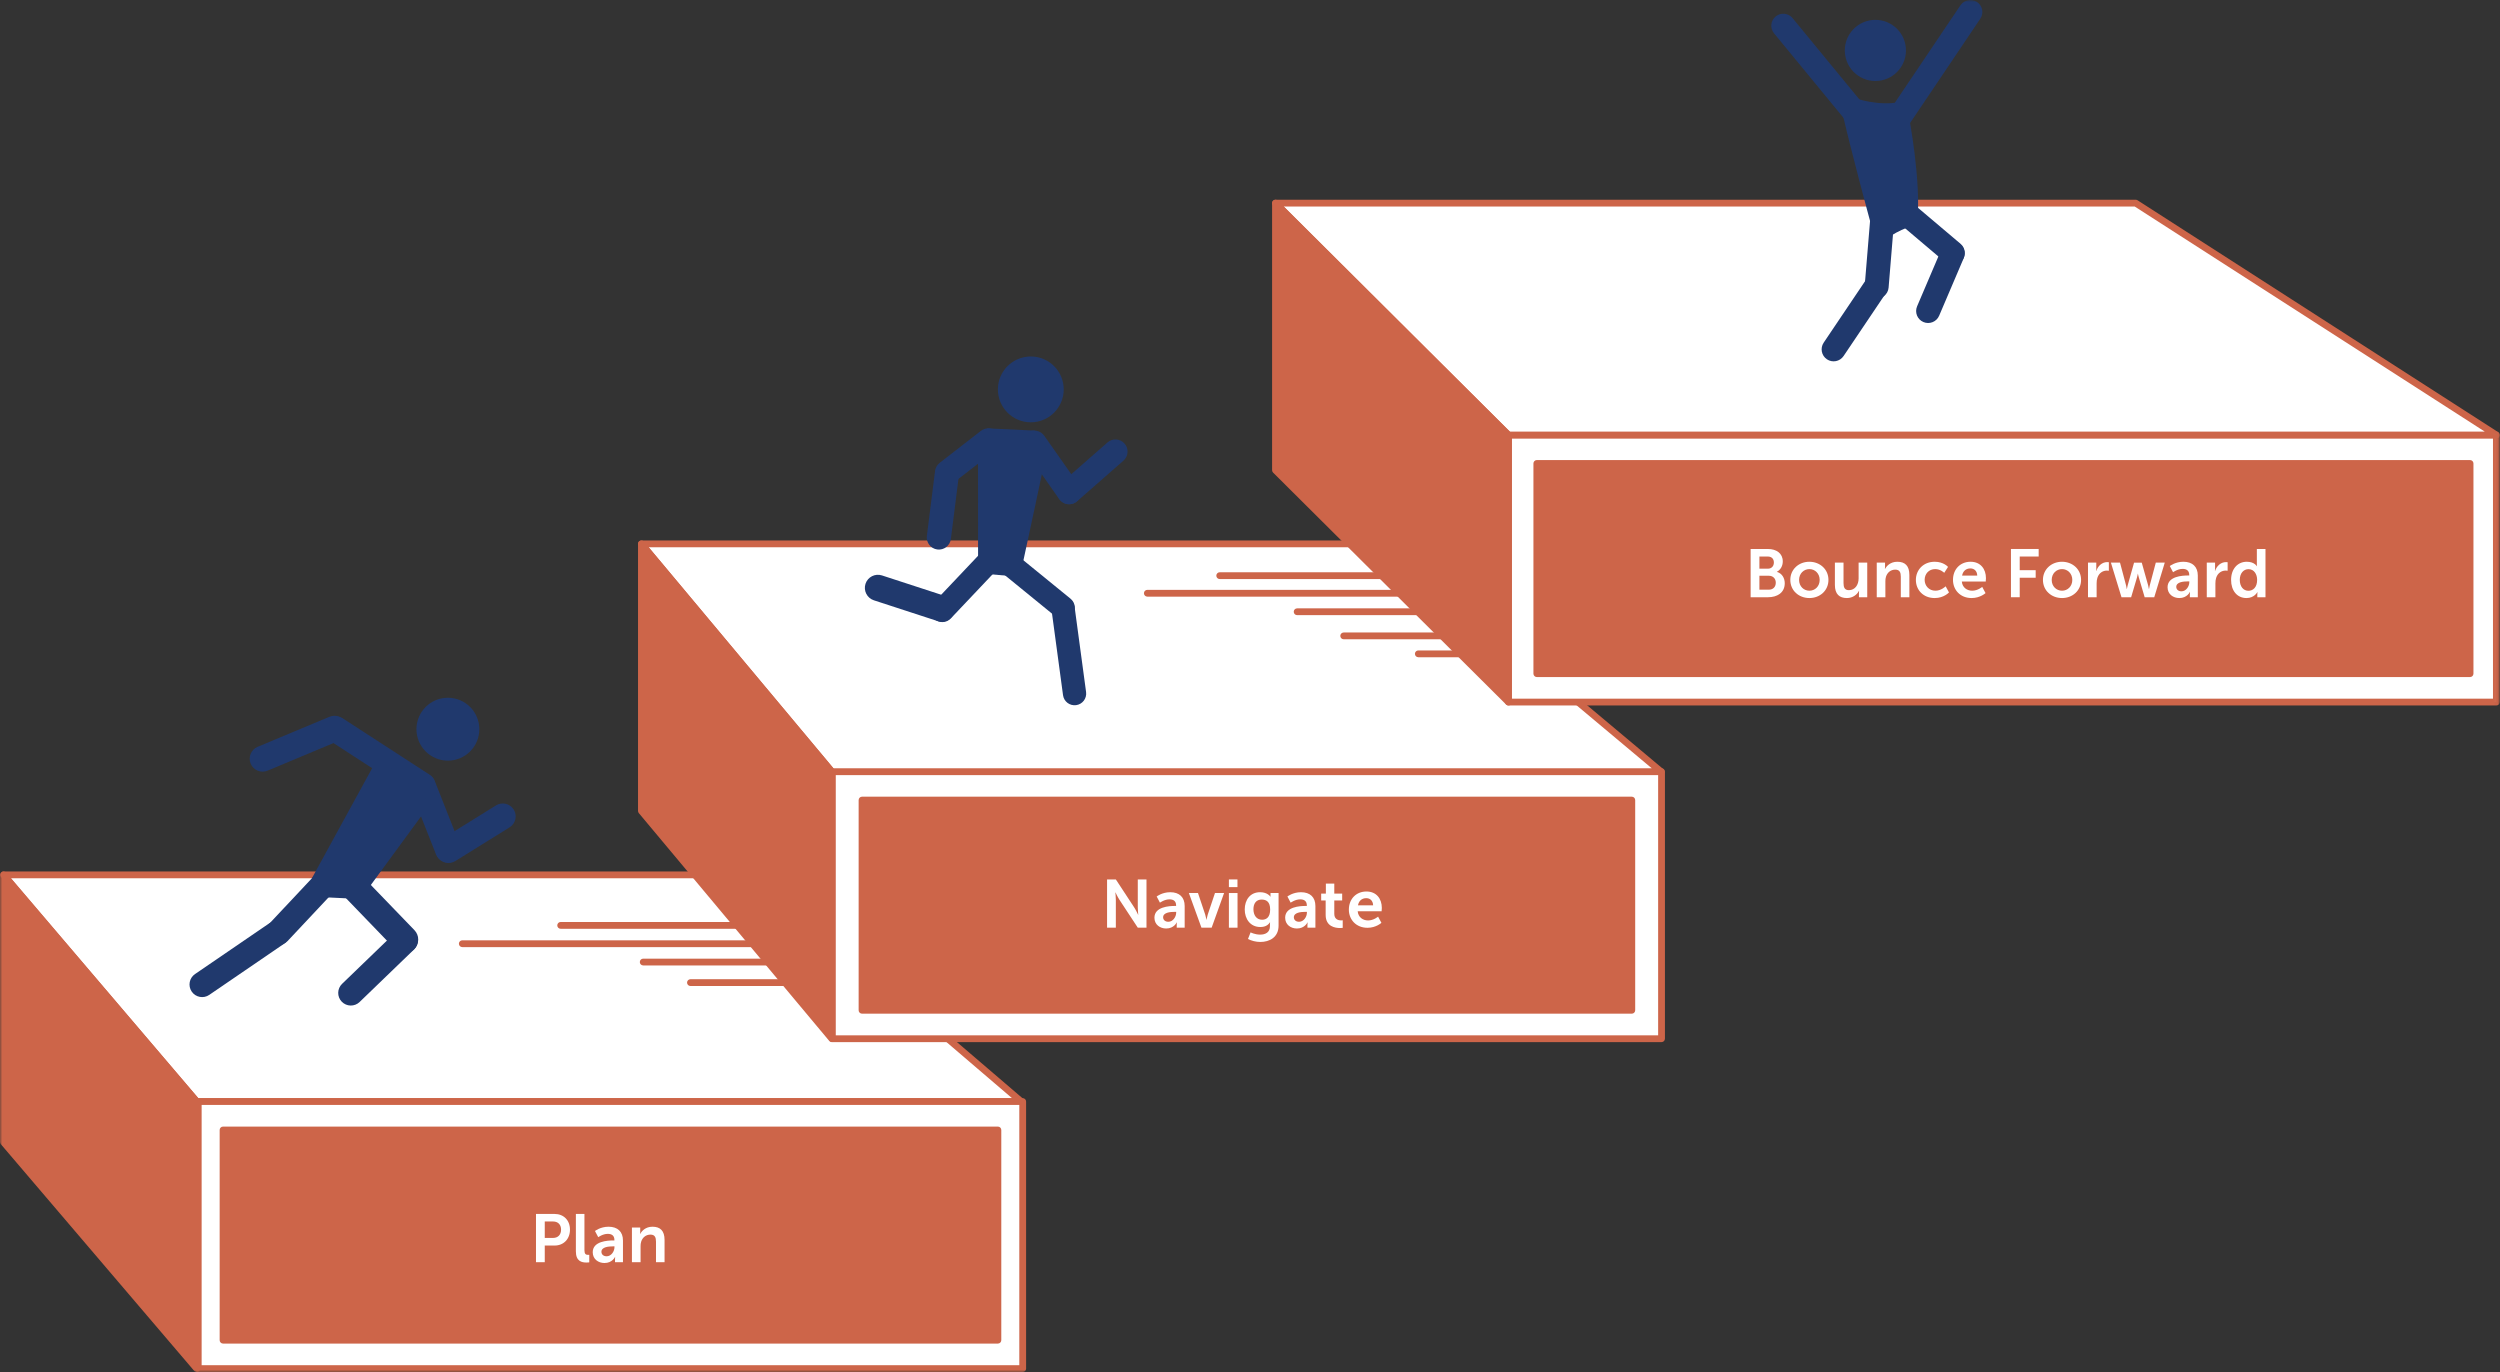
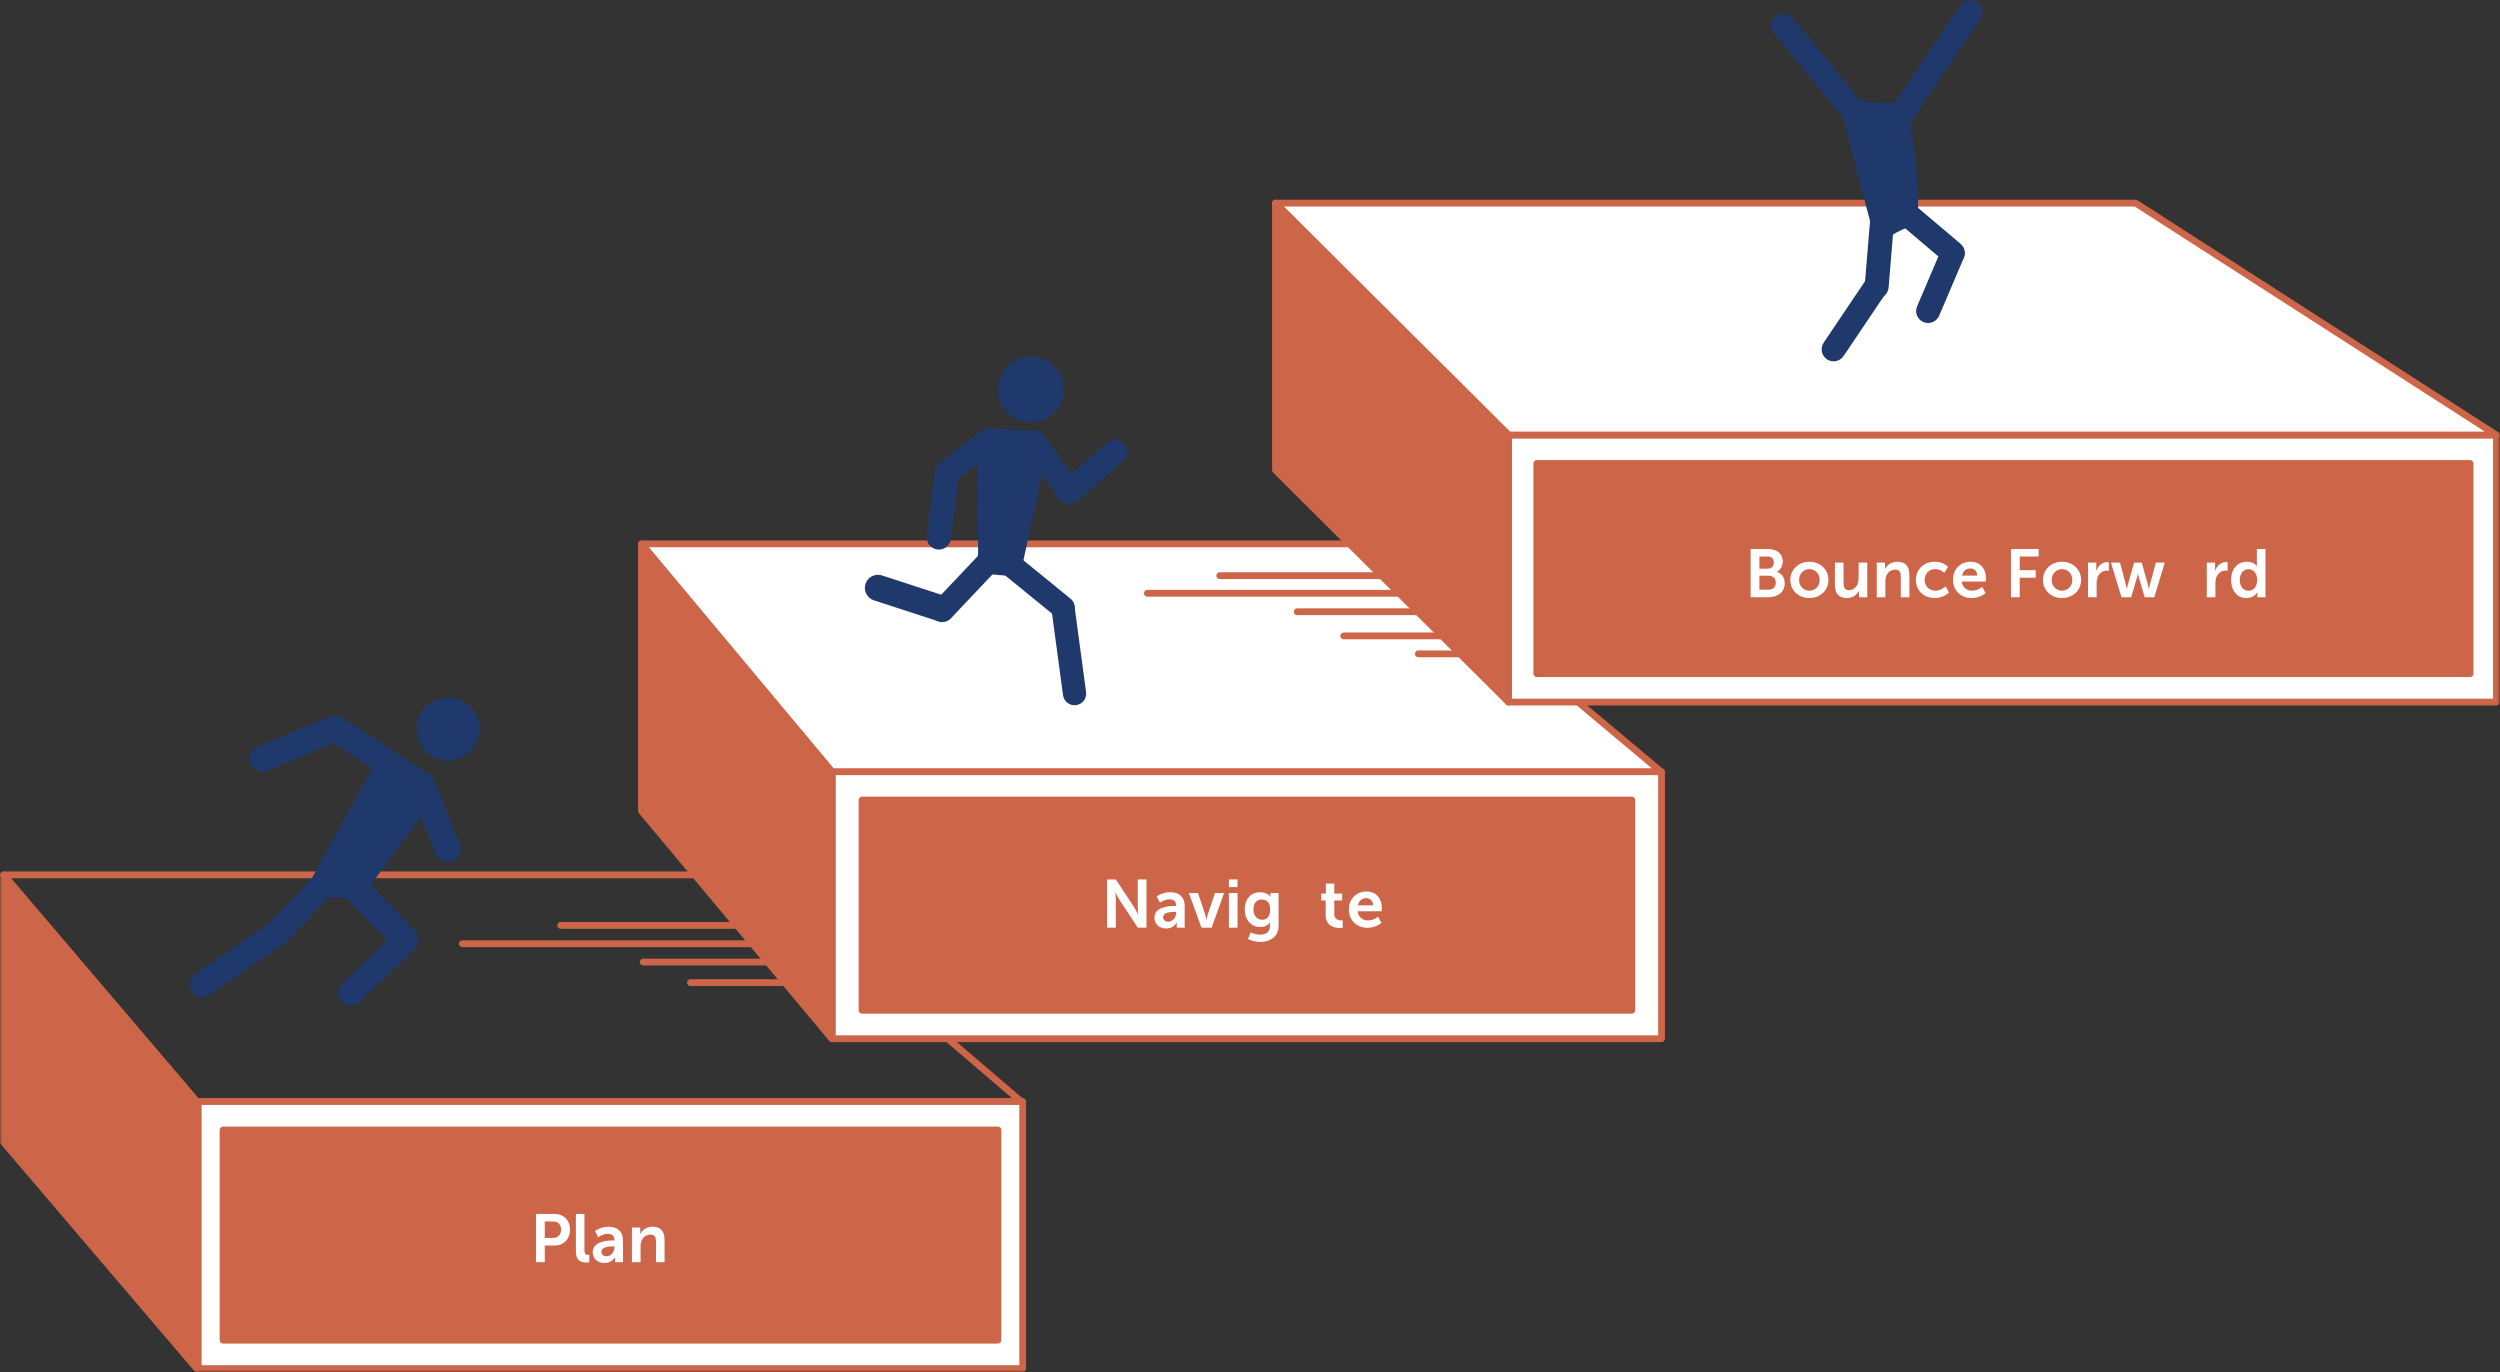
<svg xmlns="http://www.w3.org/2000/svg" xmlns:xlink="http://www.w3.org/1999/xlink" width="543px" height="298px" viewBox="0 0 543 298">
  <rect x="0" y="0" width="543" height="298" fill="#333333" stroke="none" />
  <title>strategy_steps</title>
  <defs>
    <polygon id="path-1" points="0 298 542.951 298 542.951 0 0 0" />
  </defs>
  <g id="DESIGN" stroke="none" stroke-width="1" fill="none" fill-rule="evenodd">
    <g id="RC-STRATEGY" transform="translate(-738, -2434)">
      <g id="strategy_steps" transform="translate(738, 2434)">
-         <polygon id="Fill-1" fill="#FFFFFF" points="221.803 239.257 42.729 239.257 0.81 190.026 164.264 190.026" />
        <g id="Group-98">
          <path d="M43.071,238.519 L219.806,238.519 L163.992,190.764 L2.408,190.764 L43.071,238.519 Z M221.803,239.995 L42.73,239.995 C42.514,239.995 42.309,239.9 42.168,239.735 L0.248,190.505 C0.061,190.286 0.019,189.978 0.14,189.717 C0.261,189.455 0.522,189.288 0.81,189.288 L164.265,189.288 C164.44,189.288 164.611,189.351 164.744,189.465 L222.283,238.696 C222.518,238.897 222.603,239.223 222.495,239.513 C222.388,239.802 222.112,239.995 221.803,239.995 L221.803,239.995 Z" id="Fill-2" fill="#CD6549" />
          <mask id="mask-2" fill="white">
            <use xlink:href="#path-1" />
          </mask>
          <g id="Clip-5" />
          <polygon id="Fill-4" fill="#FFFFFF" mask="url(#mask-2)" points="180.776 225.609 360.885 225.609 360.885 167.604 180.776 167.604" />
          <path d="M181.514,224.871 L360.147,224.871 L360.147,168.341 L181.514,168.341 L181.514,224.871 Z M360.885,226.346 L180.776,226.346 C180.369,226.346 180.038,226.017 180.038,225.608 L180.038,167.604 C180.038,167.195 180.369,166.866 180.776,166.866 L360.885,166.866 C361.293,166.866 361.623,167.195 361.623,167.604 L361.623,225.608 C361.623,226.017 361.293,226.346 360.885,226.346 L360.885,226.346 Z" id="Fill-6" fill="#CD6549" mask="url(#mask-2)" />
          <polygon id="Fill-7" fill="#FFFFFF" mask="url(#mask-2)" points="360.783 167.604 180.675 167.604 139.318 118.129 301.722 118.129" />
          <path d="M181.02,166.866 L358.753,166.866 L301.454,118.867 L140.896,118.867 L181.02,166.866 Z M360.783,168.341 L180.675,168.341 C180.456,168.341 180.249,168.245 180.109,168.077 L138.752,118.602 C138.568,118.382 138.528,118.076 138.65,117.816 C138.771,117.556 139.031,117.391 139.318,117.391 L301.722,117.391 C301.895,117.391 302.063,117.452 302.196,117.563 L361.257,167.037 C361.495,167.237 361.582,167.564 361.476,167.856 C361.37,168.147 361.093,168.341 360.783,168.341 L360.783,168.341 Z" id="Fill-8" fill="#CD6549" mask="url(#mask-2)" />
          <polygon id="Fill-9" fill="#CD6549" mask="url(#mask-2)" points="180.675 225.609 139.318 176.134 139.318 118.129 180.675 167.604" />
          <path d="M140.056,175.866 L179.936,223.575 L179.936,167.872 L140.056,120.162 L140.056,175.866 Z M180.674,226.347 C180.46,226.347 180.252,226.253 180.108,226.082 L138.752,176.607 C138.641,176.474 138.58,176.307 138.58,176.133 L138.58,118.129 C138.58,117.818 138.774,117.541 139.066,117.435 C139.359,117.329 139.685,117.417 139.884,117.656 L181.241,167.13 C181.352,167.263 181.412,167.43 181.412,167.604 L181.412,225.609 C181.412,225.919 181.218,226.197 180.927,226.303 C180.844,226.333 180.759,226.347 180.674,226.347 L180.674,226.347 Z" id="Fill-10" fill="#CD6549" mask="url(#mask-2)" />
          <polygon id="Fill-11" fill="#FFFFFF" mask="url(#mask-2)" points="327.637 152.493 542.213 152.493 542.213 94.488 327.637 94.488" />
          <path d="M328.375,151.755 L541.475,151.755 L541.475,95.226 L328.375,95.226 L328.375,151.755 Z M542.213,153.231 L327.637,153.231 C327.229,153.231 326.9,152.901 326.9,152.493 L326.9,94.488 C326.9,94.081 327.229,93.75 327.637,93.75 L542.213,93.75 C542.621,93.75 542.951,94.081 542.951,94.488 L542.951,152.493 C542.951,152.901 542.621,153.231 542.213,153.231 L542.213,153.231 Z" id="Fill-12" fill="#CD6549" mask="url(#mask-2)" />
          <polygon id="Fill-13" fill="#FFFFFF" mask="url(#mask-2)" points="542.213 94.488 327.637 94.488 277.037 44.119 463.877 44.119" />
          <path d="M327.942,93.75 L539.701,93.75 L463.659,44.857 L278.824,44.857 L327.942,93.75 Z M542.213,95.226 L327.638,95.226 C327.442,95.226 327.255,95.149 327.117,95.01 L276.517,44.642 C276.304,44.432 276.241,44.114 276.354,43.837 C276.469,43.561 276.737,43.381 277.037,43.381 L463.876,43.381 C464.017,43.381 464.157,43.422 464.275,43.499 L542.612,93.867 C542.888,94.045 543.014,94.382 542.921,94.696 C542.829,95.01 542.541,95.226 542.213,95.226 L542.213,95.226 Z" id="Fill-14" fill="#CD6549" mask="url(#mask-2)" />
          <polygon id="Fill-15" fill="#CD6549" mask="url(#mask-2)" points="327.638 152.493 277.036 102.124 277.036 44.119 327.638 94.488" />
          <path d="M277.775,101.818 L326.899,150.718 L326.899,94.794 L277.775,45.895 L277.775,101.818 Z M327.637,153.231 C327.447,153.231 327.258,153.156 327.117,153.016 L276.517,102.647 C276.377,102.509 276.299,102.321 276.299,102.125 L276.299,44.119 C276.299,43.821 276.478,43.553 276.753,43.438 C277.028,43.324 277.346,43.386 277.557,43.597 L328.158,93.965 C328.297,94.104 328.375,94.292 328.375,94.488 L328.375,152.493 C328.375,152.791 328.196,153.06 327.921,153.175 C327.829,153.212 327.732,153.231 327.637,153.231 L327.637,153.231 Z" id="Fill-16" fill="#CD6549" mask="url(#mask-2)" />
          <polygon id="Fill-17" fill="#FFFFFF" mask="url(#mask-2)" points="43.057 297.262 222.131 297.262 222.131 239.257 43.057 239.257" />
          <path d="M43.796,296.524 L221.393,296.524 L221.393,239.995 L43.796,239.995 L43.796,296.524 Z M222.131,298 L43.058,298 C42.65,298 42.32,297.67 42.32,297.262 L42.32,239.257 C42.32,238.849 42.65,238.519 43.058,238.519 L222.131,238.519 C222.539,238.519 222.869,238.849 222.869,239.257 L222.869,297.262 C222.869,297.67 222.539,298 222.131,298 L222.131,298 Z" id="Fill-18" fill="#CD6549" mask="url(#mask-2)" />
          <polygon id="Fill-19" fill="#CD6549" mask="url(#mask-2)" points="42.73 297.262 0.738 248.031 0.738 190.026 42.73 239.257" />
          <path d="M1.476,247.76 L41.992,295.26 L41.992,239.529 L1.476,192.028 L1.476,247.76 Z M42.73,298 C42.518,298 42.311,297.908 42.169,297.741 L0.176,248.511 C0.063,248.377 0,248.207 0,248.031 L0,190.026 C0,189.717 0.193,189.441 0.483,189.333 C0.773,189.229 1.099,189.313 1.299,189.547 L43.291,238.778 C43.405,238.912 43.468,239.081 43.468,239.257 L43.468,297.262 C43.468,297.571 43.275,297.847 42.985,297.954 C42.902,297.985 42.815,298 42.73,298 L42.73,298 Z" id="Fill-20" fill="#CD6549" mask="url(#mask-2)" />
          <polygon id="Fill-21" fill="#CD6549" mask="url(#mask-2)" points="187.235 219.435 354.426 219.435 354.426 173.779 187.235 173.779" />
          <path d="M187.973,218.696 L353.688,218.696 L353.688,174.516 L187.973,174.516 L187.973,218.696 Z M354.426,220.172 L187.235,220.172 C186.827,220.172 186.497,219.842 186.497,219.434 L186.497,173.778 C186.497,173.37 186.827,173.04 187.235,173.04 L354.426,173.04 C354.835,173.04 355.164,173.37 355.164,173.778 L355.164,219.434 C355.164,219.842 354.835,220.172 354.426,220.172 L354.426,220.172 Z" id="Fill-22" fill="#CD6549" mask="url(#mask-2)" />
          <polygon id="Fill-23" fill="#CD6549" mask="url(#mask-2)" points="333.799 146.319 536.496 146.319 536.496 100.662 333.799 100.662" />
          <path d="M334.537,145.581 L535.759,145.581 L535.759,101.4 L334.537,101.4 L334.537,145.581 Z M536.496,147.057 L333.799,147.057 C333.391,147.057 333.061,146.726 333.061,146.319 L333.061,100.662 C333.061,100.254 333.391,99.924 333.799,99.924 L536.496,99.924 C536.904,99.924 537.234,100.254 537.234,100.662 L537.234,146.319 C537.234,146.726 536.904,147.057 536.496,147.057 L536.496,147.057 Z" id="Fill-24" fill="#CD6549" mask="url(#mask-2)" />
          <polygon id="Fill-25" fill="#CD6549" mask="url(#mask-2)" points="48.447 291.088 216.742 291.088 216.742 245.431 48.447 245.431" />
          <path d="M49.185,290.351 L216.004,290.351 L216.004,246.169 L49.185,246.169 L49.185,290.351 Z M216.742,291.826 L48.447,291.826 C48.04,291.826 47.709,291.497 47.709,291.089 L47.709,245.431 C47.709,245.023 48.04,244.694 48.447,244.694 L216.742,244.694 C217.15,244.694 217.48,245.023 217.48,245.431 L217.48,291.089 C217.48,291.497 217.15,291.826 216.742,291.826 L216.742,291.826 Z" id="Fill-26" fill="#CD6549" mask="url(#mask-2)" />
          <line x1="149.966" y1="213.423" x2="170.488" y2="213.423" id="Fill-27" fill="#FFFFFF" mask="url(#mask-2)" />
          <path d="M170.488,214.161 L149.966,214.161 C149.559,214.161 149.228,213.831 149.228,213.423 C149.228,213.015 149.559,212.685 149.966,212.685 L170.488,212.685 C170.896,212.685 171.226,213.015 171.226,213.423 C171.226,213.831 170.896,214.161 170.488,214.161" id="Fill-28" fill="#CD6549" mask="url(#mask-2)" />
          <line x1="139.705" y1="208.955" x2="169.545" y2="208.955" id="Fill-29" fill="#FFFFFF" mask="url(#mask-2)" />
          <path d="M169.545,209.693 L139.705,209.693 C139.298,209.693 138.967,209.363 138.967,208.955 C138.967,208.547 139.298,208.217 139.705,208.217 L169.545,208.217 C169.952,208.217 170.283,208.547 170.283,208.955 C170.283,209.363 169.952,209.693 169.545,209.693" id="Fill-30" fill="#CD6549" mask="url(#mask-2)" />
          <line x1="100.41" y1="204.974" x2="169.545" y2="204.974" id="Fill-31" fill="#FFFFFF" mask="url(#mask-2)" />
          <path d="M169.545,205.712 L100.41,205.712 C100.002,205.712 99.672,205.382 99.672,204.974 C99.672,204.566 100.002,204.236 100.41,204.236 L169.545,204.236 C169.952,204.236 170.283,204.566 170.283,204.974 C170.283,205.382 169.952,205.712 169.545,205.712" id="Fill-32" fill="#CD6549" mask="url(#mask-2)" />
          <line x1="121.776" y1="200.993" x2="169.545" y2="200.993" id="Fill-33" fill="#FFFFFF" mask="url(#mask-2)" />
          <path d="M169.545,201.731 L121.776,201.731 C121.368,201.731 121.038,201.401 121.038,200.993 C121.038,200.585 121.368,200.255 121.776,200.255 L169.545,200.255 C169.952,200.255 170.283,200.585 170.283,200.993 C170.283,201.401 169.952,201.731 169.545,201.731" id="Fill-34" fill="#CD6549" mask="url(#mask-2)" />
          <line x1="264.92" y1="125.034" x2="312.69" y2="125.034" id="Fill-35" fill="#FFFFFF" mask="url(#mask-2)" />
          <path d="M312.689,125.772 L264.921,125.772 C264.513,125.772 264.183,125.442 264.183,125.034 C264.183,124.627 264.513,124.296 264.921,124.296 L312.689,124.296 C313.098,124.296 313.427,124.627 313.427,125.034 C313.427,125.442 313.098,125.772 312.689,125.772" id="Fill-36" fill="#CD6549" mask="url(#mask-2)" />
          <line x1="249.201" y1="128.852" x2="304.362" y2="128.852" id="Fill-37" fill="#FFFFFF" mask="url(#mask-2)" />
          <path d="M304.362,129.59 L249.201,129.59 C248.793,129.59 248.463,129.26 248.463,128.853 C248.463,128.445 248.793,128.115 249.201,128.115 L304.362,128.115 C304.771,128.115 305.1,128.445 305.1,128.853 C305.1,129.26 304.771,129.59 304.362,129.59" id="Fill-38" fill="#CD6549" mask="url(#mask-2)" />
          <line x1="281.737" y1="132.874" x2="308.627" y2="132.874" id="Fill-39" fill="#FFFFFF" mask="url(#mask-2)" />
          <path d="M308.627,133.612 L281.737,133.612 C281.329,133.612 280.999,133.281 280.999,132.874 C280.999,132.466 281.329,132.136 281.737,132.136 L308.627,132.136 C309.035,132.136 309.365,132.466 309.365,132.874 C309.365,133.281 309.035,133.612 308.627,133.612" id="Fill-40" fill="#CD6549" mask="url(#mask-2)" />
          <line x1="291.851" y1="138.114" x2="318.741" y2="138.114" id="Fill-41" fill="#FFFFFF" mask="url(#mask-2)" />
          <path d="M318.742,138.852 L291.852,138.852 C291.444,138.852 291.114,138.521 291.114,138.114 C291.114,137.706 291.444,137.376 291.852,137.376 L318.742,137.376 C319.15,137.376 319.48,137.706 319.48,138.114 C319.48,138.521 319.15,138.852 318.742,138.852" id="Fill-42" fill="#CD6549" mask="url(#mask-2)" />
          <line x1="308.059" y1="142.013" x2="317.523" y2="142.013" id="Fill-43" fill="#FFFFFF" mask="url(#mask-2)" />
          <path d="M317.523,142.751 L308.059,142.751 C307.651,142.751 307.321,142.42 307.321,142.013 C307.321,141.606 307.651,141.275 308.059,141.275 L317.523,141.275 C317.931,141.275 318.261,141.606 318.261,142.013 C318.261,142.42 317.931,142.751 317.523,142.751" id="Fill-44" fill="#CD6549" mask="url(#mask-2)" />
          <path d="M231.04,84.577 C231.04,88.525 227.84,91.726 223.891,91.726 C219.943,91.726 216.742,88.525 216.742,84.577 C216.742,80.628 219.943,77.428 223.891,77.428 C227.84,77.428 231.04,80.628 231.04,84.577" id="Fill-45" fill="#20396D" mask="url(#mask-2)" />
          <path d="M230.253,108.62 L230.253,108.62 C229.295,107.528 229.405,105.867 230.497,104.91 L240.545,96.102 C241.637,95.144 243.298,95.254 244.255,96.346 C245.213,97.438 245.103,99.098 244.011,100.055 L233.962,108.864 C232.871,109.821 231.21,109.712 230.253,108.62" id="Fill-46" fill="#20396D" mask="url(#mask-2)" />
          <path d="M223.144,93.999 L223.144,93.999 C224.332,93.163 225.972,93.45 226.807,94.637 L234.359,105.377 C235.195,106.565 234.908,108.204 233.721,109.04 C232.533,109.875 230.893,109.589 230.058,108.401 L222.506,97.661 C221.671,96.474 221.957,94.834 223.144,93.999" id="Fill-47" fill="#20396D" mask="url(#mask-2)" />
          <path d="M217.31,120.905 L217.31,120.905 C218.192,119.823 219.784,119.661 220.866,120.542 L232.514,130.033 C233.596,130.915 233.758,132.507 232.877,133.588 L232.877,133.588 C231.995,134.67 230.403,134.833 229.321,133.951 L217.673,124.46 C216.591,123.578 216.428,121.987 217.31,120.905" id="Fill-48" fill="#20396D" mask="url(#mask-2)" />
          <path d="M230.561,129.661 L230.561,129.661 C231.944,129.474 233.217,130.443 233.404,131.827 L235.898,150.317 C236.085,151.7 235.115,152.972 233.732,153.159 C232.349,153.346 231.076,152.376 230.89,150.993 L228.395,132.503 C228.208,131.119 229.178,129.847 230.561,129.661" id="Fill-49" fill="#20396D" mask="url(#mask-2)" />
          <path d="M216.736,119.849 L216.736,119.849 C217.75,120.808 217.793,122.408 216.834,123.421 L206.505,134.333 C205.545,135.347 203.946,135.39 202.932,134.431 L202.932,134.431 C201.919,133.472 201.875,131.873 202.834,130.859 L213.164,119.947 C214.123,118.933 215.723,118.889 216.736,119.849" id="Fill-50" fill="#20396D" mask="url(#mask-2)" />
          <path d="M207.229,133.078 L207.229,133.078 C206.743,134.57 205.139,135.384 203.648,134.898 L189.808,130.386 C188.316,129.899 187.501,128.295 187.987,126.803 L187.987,126.803 C188.474,125.312 190.078,124.496 191.569,124.983 L205.409,129.496 C206.901,129.982 207.716,131.586 207.229,133.078" id="Fill-51" fill="#20396D" mask="url(#mask-2)" />
          <path d="M216.732,94.053 L216.732,94.053 C217.622,95.2 217.414,96.851 216.267,97.742 L207.326,104.682 C206.179,105.572 204.527,105.364 203.637,104.217 L203.637,104.217 C202.747,103.07 202.955,101.419 204.102,100.528 L213.043,93.588 C214.191,92.698 215.842,92.906 216.732,94.053" id="Fill-52" fill="#20396D" mask="url(#mask-2)" />
          <path d="M205.971,100.48 L205.971,100.48 C207.412,100.662 208.432,101.977 208.251,103.417 L206.53,117.069 C206.349,118.509 205.034,119.531 203.594,119.349 C202.153,119.168 201.133,117.853 201.314,116.412 L203.034,102.76 C203.216,101.319 204.531,100.299 205.971,100.48" id="Fill-53" fill="#20396D" mask="url(#mask-2)" />
          <path d="M214.491,93.041 L224.721,93.524 C224.721,93.524 227.286,97.413 227.347,97.718 C227.408,98.022 227.347,99.667 227.347,99.667 L226.283,103.031 C226.283,103.031 224.179,113.072 221.518,125.289 L214.125,124.648 L212.439,122.181 L212.419,98.307 L214.491,93.041 Z" id="Fill-54" fill="#20396D" mask="url(#mask-2)" />
          <path d="M104.112,158.383 C104.112,162.155 101.054,165.213 97.282,165.213 C93.511,165.213 90.453,162.155 90.453,158.383 C90.453,154.611 93.511,151.553 97.282,151.553 C101.054,151.553 104.112,154.611 104.112,158.383" id="Fill-55" fill="#20396D" mask="url(#mask-2)" />
          <path d="M71.457,160.766 L90.25,172.961 C91.548,173.804 93.284,173.434 94.126,172.136 L94.126,172.136 C94.969,170.837 94.6,169.101 93.301,168.259 L74.508,156.064 C73.21,155.221 71.474,155.591 70.631,156.889 L70.631,156.889 C69.789,158.188 70.158,159.923 71.457,160.766" id="Fill-56" fill="#20396D" mask="url(#mask-2)" />
          <path d="M89.244,171.758 L94.692,185.549 C95.261,186.988 96.889,187.695 98.329,187.126 L98.329,187.126 C99.769,186.557 100.474,184.929 99.906,183.489 L94.457,169.699 C93.888,168.259 92.26,167.553 90.821,168.122 L90.821,168.122 C89.381,168.691 88.675,170.319 89.244,171.758" id="Fill-57" fill="#20396D" mask="url(#mask-2)" />
-           <path d="M107.722,174.939 L95.941,182.26 C94.626,183.077 94.223,184.805 95.04,186.12 L95.04,186.12 C95.857,187.435 97.586,187.838 98.9,187.021 L110.681,179.7 C111.995,178.884 112.399,177.155 111.582,175.84 L111.582,175.84 C110.765,174.526 109.037,174.122 107.722,174.939" id="Fill-58" fill="#20396D" mask="url(#mask-2)" />
          <path d="M58.118,167.386 L73.728,160.855 C75.156,160.257 75.829,158.616 75.232,157.188 L75.232,157.188 C74.634,155.76 72.992,155.086 71.565,155.684 L55.954,162.214 C54.527,162.812 53.854,164.454 54.451,165.882 L54.451,165.882 C55.048,167.31 56.69,167.984 58.118,167.386" id="Fill-59" fill="#20396D" mask="url(#mask-2)" />
          <path d="M85.783,206.111 L74.659,194.58 C73.532,193.412 73.565,191.551 74.733,190.423 C75.902,189.296 77.763,189.329 78.891,190.498 L90.015,202.029 C91.142,203.197 91.108,205.058 89.94,206.185 L89.94,206.185 C88.771,207.313 86.91,207.28 85.783,206.111" id="Fill-60" fill="#20396D" mask="url(#mask-2)" />
          <path d="M74.298,213.693 L86.117,202.291 C87.206,201.241 88.94,201.272 89.991,202.361 L89.991,202.361 C91.042,203.45 91.011,205.184 89.922,206.235 L78.103,217.637 C77.014,218.687 75.28,218.656 74.229,217.567 L74.229,217.567 C73.178,216.478 73.209,214.744 74.298,213.693" id="Fill-61" fill="#20396D" mask="url(#mask-2)" />
          <path d="M58.468,200.644 L69.708,188.671 C70.743,187.568 72.478,187.513 73.581,188.549 L73.581,188.549 C74.684,189.585 74.739,191.319 73.703,192.422 L62.463,204.395 C61.428,205.498 59.694,205.553 58.59,204.517 C57.487,203.482 57.432,201.747 58.468,200.644" id="Fill-62" fill="#20396D" mask="url(#mask-2)" />
          <path d="M42.356,211.568 L58.523,200.516 C59.772,199.661 61.477,199.982 62.331,201.231 L62.331,201.231 C63.185,202.48 62.865,204.186 61.616,205.039 L45.449,216.091 C44.2,216.946 42.495,216.626 41.641,215.376 L41.641,215.376 C40.787,214.127 41.107,212.422 42.356,211.568" id="Fill-63" fill="#20396D" mask="url(#mask-2)" />
          <polygon id="Fill-64" fill="#20396D" mask="url(#mask-2)" points="67.728 190.78 82.11 164.512 93.485 174.55 78.313 195.266 69.539 194.84" />
-           <path d="M413.975,10.953 C413.975,14.621 411.002,17.595 407.334,17.595 C403.665,17.595 400.692,14.621 400.692,10.953 C400.692,7.285 403.665,4.312 407.334,4.312 C411.002,4.312 413.975,7.285 413.975,10.953" id="Fill-65" fill="#20396D" mask="url(#mask-2)" />
          <path d="M411.121,27.63 L411.121,27.63 C409.928,26.827 409.612,25.21 410.415,24.017 L425.806,1.15 C426.609,-0.043 428.227,-0.359 429.419,0.444 C430.613,1.247 430.928,2.865 430.126,4.057 L414.734,26.924 C413.931,28.117 412.313,28.433 411.121,27.63" id="Fill-66" fill="#20396D" mask="url(#mask-2)" />
          <path d="M385.677,3.573 L385.677,3.573 C386.787,2.66 388.428,2.82 389.34,3.93 L406.844,25.225 C407.757,26.335 407.597,27.976 406.486,28.889 C405.375,29.801 403.734,29.641 402.822,28.531 L385.319,7.236 C384.406,6.126 384.566,4.485 385.677,3.573" id="Fill-67" fill="#20396D" mask="url(#mask-2)" />
          <path d="M411.112,43.912 L411.112,43.912 C412.04,42.815 413.683,42.677 414.781,43.606 L425.828,52.952 C426.926,53.88 427.063,55.523 426.134,56.621 C425.206,57.718 423.564,57.855 422.465,56.927 L411.418,47.581 C410.32,46.652 410.183,45.009 411.112,43.912" id="Fill-68" fill="#20396D" mask="url(#mask-2)" />
          <path d="M409.015,45.239 L409.015,45.239 C410.448,45.358 411.513,46.615 411.394,48.048 L410.203,62.47 C410.084,63.902 408.827,64.968 407.393,64.85 C405.961,64.731 404.896,63.473 405.014,62.04 L406.206,47.619 C406.324,46.186 407.582,45.121 409.015,45.239" id="Fill-69" fill="#20396D" mask="url(#mask-2)" />
          <path d="M408.849,60.153 L408.849,60.153 C410.041,60.956 410.358,62.573 409.555,63.766 L400.423,77.334 C399.62,78.526 398.002,78.843 396.809,78.04 C395.616,77.237 395.301,75.62 396.104,74.426 L405.236,60.859 C406.039,59.666 407.657,59.35 408.849,60.153" id="Fill-70" fill="#20396D" mask="url(#mask-2)" />
          <path d="M425.144,52.658 L425.144,52.658 C426.466,53.223 427.081,54.752 426.516,56.074 L421.182,68.576 C420.618,69.899 419.088,70.513 417.766,69.949 C416.444,69.385 415.83,67.855 416.393,66.533 L421.728,54.031 C422.292,52.709 423.821,52.094 425.144,52.658" id="Fill-71" fill="#20396D" mask="url(#mask-2)" />
          <path d="M402.829,21.25 C403.068,21.433 408.186,23.078 412.573,22.165 L414.549,24.941 C414.549,24.941 417.387,39.347 416.412,48.669 C416.412,48.669 412.464,49.765 409.625,51.959 L406.176,47.988 C406.176,47.988 401.797,31.874 399.961,23.626 L402.829,21.25 Z" id="Fill-72" fill="#20396D" mask="url(#mask-2)" />
          <path d="M120.107,268.88 C121.214,268.88 121.864,268.171 121.864,267.079 C121.864,266.002 121.214,265.307 120.137,265.307 L118.321,265.307 L118.321,268.88 L120.107,268.88 Z M116.417,263.669 L120.461,263.669 C122.425,263.669 123.798,265.042 123.798,267.079 C123.798,269.116 122.425,270.533 120.461,270.533 L118.321,270.533 L118.321,274.15 L116.417,274.15 L116.417,263.669 Z" id="Fill-73" fill="#FFFFFF" mask="url(#mask-2)" />
          <path d="M125.08,263.669 L126.94,263.669 L126.94,271.523 C126.94,272.349 127.221,272.556 127.708,272.556 C127.855,272.556 127.988,272.54 127.988,272.54 L127.988,274.179 C127.988,274.179 127.708,274.223 127.398,274.223 C126.364,274.223 125.08,273.958 125.08,271.802 L125.08,263.669 Z" id="Fill-74" fill="#FFFFFF" mask="url(#mask-2)" />
          <path d="M131.766,272.866 C132.755,272.866 133.463,271.803 133.463,270.887 L133.463,270.71 L133.139,270.71 C132.179,270.71 130.629,270.843 130.629,271.892 C130.629,272.393 130.998,272.866 131.766,272.866 M133.198,269.426 L133.449,269.426 L133.449,269.323 C133.449,268.333 132.829,267.994 132.002,267.994 C130.925,267.994 129.936,268.718 129.936,268.718 L129.227,267.375 C129.227,267.375 130.394,266.444 132.179,266.444 C134.158,266.444 135.309,267.536 135.309,269.44 L135.309,274.15 L133.581,274.15 L133.581,273.53 C133.581,273.235 133.611,272.998 133.611,272.998 L133.581,272.998 C133.596,272.998 133.006,274.327 131.294,274.327 C129.951,274.327 128.74,273.485 128.74,271.98 C128.74,269.588 131.973,269.426 133.198,269.426" id="Fill-75" fill="#FFFFFF" mask="url(#mask-2)" />
          <path d="M137.255,266.621 L139.056,266.621 L139.056,267.493 C139.056,267.773 139.027,268.009 139.027,268.009 L139.056,268.009 C139.381,267.375 140.208,266.444 141.728,266.444 C143.397,266.444 144.341,267.315 144.341,269.308 L144.341,274.15 L142.482,274.15 L142.482,269.692 C142.482,268.777 142.245,268.156 141.285,268.156 C140.282,268.156 139.544,268.791 139.263,269.692 C139.16,270.002 139.131,270.341 139.131,270.695 L139.131,274.15 L137.255,274.15 L137.255,266.621 Z" id="Fill-76" fill="#FFFFFF" mask="url(#mask-2)" />
          <path d="M240.455,191.013 L242.36,191.013 L246.331,197.066 C246.729,197.671 247.201,198.689 247.201,198.689 L247.231,198.689 C247.231,198.689 247.128,197.686 247.128,197.066 L247.128,191.013 L249.017,191.013 L249.017,201.494 L247.128,201.494 L243.157,195.456 C242.758,194.851 242.285,193.833 242.285,193.833 L242.256,193.833 C242.256,193.833 242.36,194.837 242.36,195.456 L242.36,201.494 L240.455,201.494 L240.455,191.013 Z" id="Fill-77" fill="#FFFFFF" mask="url(#mask-2)" />
          <path d="M253.768,200.21 C254.757,200.21 255.465,199.147 255.465,198.232 L255.465,198.055 L255.141,198.055 C254.181,198.055 252.631,198.187 252.631,199.236 C252.631,199.737 253,200.21 253.768,200.21 M255.2,196.771 L255.45,196.771 L255.45,196.667 C255.45,195.678 254.831,195.338 254.004,195.338 C252.927,195.338 251.938,196.062 251.938,196.062 L251.229,194.719 C251.229,194.719 252.395,193.789 254.181,193.789 C256.16,193.789 257.311,194.881 257.311,196.785 L257.311,201.494 L255.583,201.494 L255.583,200.874 C255.583,200.579 255.613,200.343 255.613,200.343 L255.583,200.343 C255.598,200.343 255.008,201.671 253.296,201.671 C251.953,201.671 250.742,200.83 250.742,199.325 C250.742,196.933 253.975,196.771 255.2,196.771" id="Fill-78" fill="#FFFFFF" mask="url(#mask-2)" />
          <path d="M258.224,193.966 L260.202,193.966 L261.767,198.63 C261.914,199.074 262.018,199.767 262.033,199.767 L262.063,199.767 C262.077,199.767 262.181,199.074 262.328,198.63 L263.893,193.966 L265.871,193.966 L263.17,201.494 L260.955,201.494 L258.224,193.966 Z" id="Fill-79" fill="#FFFFFF" mask="url(#mask-2)" />
          <path d="M266.917,201.494 L268.791,201.494 L268.791,193.966 L266.917,193.966 L266.917,201.494 Z M266.917,192.682 L268.777,192.682 L268.777,191.014 L266.917,191.014 L266.917,192.682 Z" id="Fill-80" fill="#FFFFFF" mask="url(#mask-2)" />
          <path d="M275.876,197.553 C275.876,195.84 275.035,195.383 274.016,195.383 C272.88,195.383 272.245,196.21 272.245,197.479 C272.245,198.793 272.924,199.767 274.135,199.767 C275.035,199.767 275.876,199.25 275.876,197.553 M273.707,203 C274.858,203 275.832,202.513 275.832,201.169 L275.832,200.727 C275.832,200.55 275.861,200.328 275.861,200.328 L275.832,200.328 C275.389,200.993 274.74,201.347 273.736,201.347 C271.581,201.347 270.356,199.605 270.356,197.538 C270.356,195.471 271.522,193.788 273.692,193.788 C275.33,193.788 275.921,194.748 275.921,194.748 L275.965,194.748 C275.965,194.748 275.951,194.66 275.951,194.542 L275.951,193.966 L277.706,193.966 L277.706,201.037 C277.706,203.62 275.7,204.594 273.736,204.594 C272.791,204.594 271.787,204.329 271.064,203.944 L271.625,202.513 C271.625,202.513 272.57,203 273.707,203" id="Fill-81" fill="#FFFFFF" mask="url(#mask-2)" />
-           <path d="M282.163,200.21 C283.152,200.21 283.86,199.147 283.86,198.232 L283.86,198.055 L283.536,198.055 C282.576,198.055 281.026,198.187 281.026,199.236 C281.026,199.737 281.395,200.21 282.163,200.21 M283.595,196.771 L283.845,196.771 L283.845,196.667 C283.845,195.678 283.226,195.338 282.398,195.338 C281.321,195.338 280.333,196.062 280.333,196.062 L279.624,194.719 C279.624,194.719 280.79,193.789 282.576,193.789 C284.554,193.789 285.706,194.881 285.706,196.785 L285.706,201.494 L283.978,201.494 L283.978,200.874 C283.978,200.579 284.008,200.343 284.008,200.343 L283.978,200.343 C283.993,200.343 283.403,201.671 281.69,201.671 C280.347,201.671 279.136,200.83 279.136,199.325 C279.136,196.933 282.369,196.771 283.595,196.771" id="Fill-82" fill="#FFFFFF" mask="url(#mask-2)" />
          <path d="M287.933,195.575 L286.959,195.575 L286.959,194.084 L287.978,194.084 L287.978,191.914 L289.808,191.914 L289.808,194.084 L291.52,194.084 L291.52,195.575 L289.808,195.575 L289.808,198.498 C289.808,199.738 290.782,199.915 291.3,199.915 C291.506,199.915 291.638,199.885 291.638,199.885 L291.638,201.524 C291.638,201.524 291.418,201.568 291.063,201.568 C290.015,201.568 287.933,201.258 287.933,198.733 L287.933,195.575 Z" id="Fill-83" fill="#FFFFFF" mask="url(#mask-2)" />
          <path d="M298.242,196.645 C298.213,195.626 297.578,195.08 296.751,195.08 C295.792,195.08 295.127,195.671 294.95,196.645 L298.242,196.645 Z M296.795,193.633 C298.965,193.633 300.132,195.213 300.132,197.205 C300.132,197.428 300.087,197.929 300.087,197.929 L294.891,197.929 C295.009,199.243 296.028,199.921 297.15,199.921 C298.36,199.921 299.32,199.095 299.32,199.095 L300.043,200.438 C300.043,200.438 298.892,201.516 297.016,201.516 C294.522,201.516 292.972,199.715 292.972,197.574 C292.972,195.257 294.552,193.633 296.795,193.633 L296.795,193.633 Z" id="Fill-84" fill="#FFFFFF" mask="url(#mask-2)" />
          <path d="M384.179,128.08 C385.153,128.08 385.7,127.446 385.7,126.56 C385.7,125.689 385.138,125.054 384.179,125.054 L382.142,125.054 L382.142,128.08 L384.179,128.08 Z M383.987,123.519 C384.814,123.519 385.286,122.929 385.286,122.175 C385.286,121.424 384.843,120.877 383.957,120.877 L382.142,120.877 L382.142,123.519 L383.987,123.519 Z M380.237,119.239 L383.987,119.239 C385.876,119.239 387.219,120.213 387.219,121.94 C387.219,122.914 386.747,123.755 385.95,124.183 L385.95,124.213 C387.102,124.552 387.648,125.615 387.648,126.678 C387.648,128.774 385.965,129.719 384.032,129.719 L380.237,129.719 L380.237,119.239 Z" id="Fill-85" fill="#FFFFFF" mask="url(#mask-2)" />
          <path d="M393.004,128.302 C394.215,128.302 395.233,127.358 395.233,125.954 C395.233,124.567 394.215,123.608 393.004,123.608 C391.779,123.608 390.761,124.567 390.761,125.954 C390.761,127.358 391.779,128.302 393.004,128.302 M392.989,122.014 C395.292,122.014 397.138,123.652 397.138,125.954 C397.138,128.273 395.292,129.896 393.004,129.896 C390.702,129.896 388.856,128.273 388.856,125.954 C388.856,123.652 390.702,122.014 392.989,122.014" id="Fill-86" fill="#FFFFFF" mask="url(#mask-2)" />
          <path d="M398.538,122.191 L400.413,122.191 L400.413,126.648 C400.413,127.563 400.649,128.184 401.579,128.184 C402.937,128.184 403.689,126.988 403.689,125.645 L403.689,122.191 L405.564,122.191 L405.564,129.719 L403.764,129.719 L403.764,128.863 C403.764,128.568 403.793,128.331 403.793,128.331 L403.764,128.331 C403.395,129.114 402.435,129.896 401.151,129.896 C399.541,129.896 398.538,129.084 398.538,127.033 L398.538,122.191 Z" id="Fill-87" fill="#FFFFFF" mask="url(#mask-2)" />
          <path d="M407.629,122.191 L409.43,122.191 L409.43,123.062 C409.43,123.343 409.4,123.579 409.4,123.579 L409.43,123.579 C409.755,122.944 410.582,122.014 412.102,122.014 C413.77,122.014 414.715,122.884 414.715,124.877 L414.715,129.719 L412.855,129.719 L412.855,125.261 C412.855,124.346 412.618,123.725 411.659,123.725 C410.656,123.725 409.918,124.36 409.637,125.261 C409.533,125.571 409.504,125.911 409.504,126.265 L409.504,129.719 L407.629,129.719 L407.629,122.191 Z" id="Fill-88" fill="#FFFFFF" mask="url(#mask-2)" />
          <path d="M420.219,122.013 C422.182,122.013 423.112,123.136 423.112,123.136 L422.286,124.42 C422.286,124.42 421.503,123.607 420.322,123.607 C418.935,123.607 418.034,124.656 418.034,125.94 C418.034,127.21 418.949,128.301 420.381,128.301 C421.65,128.301 422.596,127.343 422.596,127.343 L423.319,128.671 C423.319,128.671 422.241,129.897 420.219,129.897 C417.724,129.897 416.13,128.14 416.13,125.955 C416.13,123.814 417.724,122.013 420.219,122.013" id="Fill-89" fill="#FFFFFF" mask="url(#mask-2)" />
          <path d="M429.458,125.025 C429.428,124.007 428.794,123.461 427.967,123.461 C427.007,123.461 426.342,124.051 426.166,125.025 L429.458,125.025 Z M428.011,122.013 C430.18,122.013 431.348,123.593 431.348,125.586 C431.348,125.808 431.303,126.309 431.303,126.309 L426.107,126.309 C426.225,127.623 427.243,128.301 428.366,128.301 C429.576,128.301 430.535,127.475 430.535,127.475 L431.259,128.819 C431.259,128.819 430.107,129.897 428.232,129.897 C425.738,129.897 424.188,128.095 424.188,125.955 C424.188,123.637 425.768,122.013 428.011,122.013 L428.011,122.013 Z" id="Fill-90" fill="#FFFFFF" mask="url(#mask-2)" />
          <polygon id="Fill-91" fill="#FFFFFF" mask="url(#mask-2)" points="436.777 119.238 442.799 119.238 442.799 120.877 438.681 120.877 438.681 123.844 442.15 123.844 442.15 125.483 438.681 125.483 438.681 129.719 436.777 129.719" />
          <path d="M447.875,128.302 C449.086,128.302 450.104,127.358 450.104,125.954 C450.104,124.567 449.086,123.608 447.875,123.608 C446.65,123.608 445.632,124.567 445.632,125.954 C445.632,127.358 446.65,128.302 447.875,128.302 M447.86,122.014 C450.164,122.014 452.009,123.652 452.009,125.954 C452.009,128.273 450.164,129.896 447.875,129.896 C445.573,129.896 443.727,128.273 443.727,125.954 C443.727,123.652 445.573,122.014 447.86,122.014" id="Fill-92" fill="#FFFFFF" mask="url(#mask-2)" />
          <path d="M453.513,122.191 L455.313,122.191 L455.313,123.49 C455.313,123.771 455.284,124.021 455.284,124.021 L455.313,124.021 C455.653,122.944 456.553,122.087 457.705,122.087 C457.882,122.087 458.044,122.117 458.044,122.117 L458.044,123.962 C458.044,123.962 457.852,123.932 457.602,123.932 C456.805,123.932 455.904,124.39 455.55,125.512 C455.432,125.881 455.387,126.295 455.387,126.737 L455.387,129.719 L453.513,129.719 L453.513,122.191 Z" id="Fill-93" fill="#FFFFFF" mask="url(#mask-2)" />
          <path d="M458.486,122.191 L460.464,122.191 L461.778,127.135 C461.881,127.534 461.925,127.932 461.925,127.932 L461.955,127.932 C461.955,127.932 462.029,127.534 462.132,127.135 L463.519,122.205 L465.188,122.205 L466.575,127.135 C466.679,127.534 466.738,127.932 466.738,127.932 L466.768,127.932 C466.768,127.932 466.827,127.534 466.929,127.135 L468.243,122.191 L470.192,122.191 L467.904,129.719 L465.822,129.719 L464.553,125.423 C464.435,125.025 464.361,124.611 464.361,124.611 L464.332,124.611 C464.332,124.611 464.273,125.025 464.155,125.423 L462.885,129.719 L460.789,129.719 L458.486,122.191 Z" id="Fill-94" fill="#FFFFFF" mask="url(#mask-2)" />
-           <path d="M473.821,128.435 C474.81,128.435 475.518,127.372 475.518,126.456 L475.518,126.279 L475.193,126.279 C474.234,126.279 472.684,126.412 472.684,127.461 C472.684,127.962 473.053,128.435 473.821,128.435 M475.252,124.995 L475.503,124.995 L475.503,124.892 C475.503,123.903 474.884,123.563 474.056,123.563 C472.979,123.563 471.991,124.287 471.991,124.287 L471.282,122.944 C471.282,122.944 472.448,122.013 474.234,122.013 C476.212,122.013 477.364,123.106 477.364,125.009 L477.364,129.719 L475.636,129.719 L475.636,129.099 C475.636,128.804 475.666,128.568 475.666,128.568 L475.636,128.568 C475.651,128.568 475.061,129.896 473.348,129.896 C472.005,129.896 470.794,129.055 470.794,127.549 C470.794,125.158 474.027,124.995 475.252,124.995" id="Fill-95" fill="#FFFFFF" mask="url(#mask-2)" />
          <path d="M479.311,122.191 L481.111,122.191 L481.111,123.49 C481.111,123.771 481.082,124.021 481.082,124.021 L481.111,124.021 C481.451,122.944 482.351,122.087 483.503,122.087 C483.68,122.087 483.842,122.117 483.842,122.117 L483.842,123.962 C483.842,123.962 483.65,123.932 483.4,123.932 C482.603,123.932 481.702,124.39 481.348,125.512 C481.23,125.881 481.185,126.295 481.185,126.737 L481.185,129.719 L479.311,129.719 L479.311,122.191 Z" id="Fill-96" fill="#FFFFFF" mask="url(#mask-2)" />
          <path d="M488.358,128.317 C489.332,128.317 490.248,127.608 490.248,125.94 C490.248,124.774 489.628,123.623 488.373,123.623 C487.339,123.623 486.483,124.464 486.483,125.955 C486.483,127.386 487.251,128.317 488.358,128.317 M488.004,122.013 C489.658,122.013 490.174,122.973 490.174,122.973 L490.204,122.973 C490.204,122.973 490.188,122.781 490.188,122.545 L490.188,119.238 L492.063,119.238 L492.063,129.719 L490.292,129.719 L490.292,129.1 C490.292,128.819 490.321,128.612 490.321,128.612 L490.292,128.612 C490.292,128.612 489.658,129.897 487.93,129.897 C485.893,129.897 484.593,128.287 484.593,125.955 C484.593,123.564 486.011,122.013 488.004,122.013" id="Fill-97" fill="#FFFFFF" mask="url(#mask-2)" />
        </g>
      </g>
    </g>
  </g>
</svg>